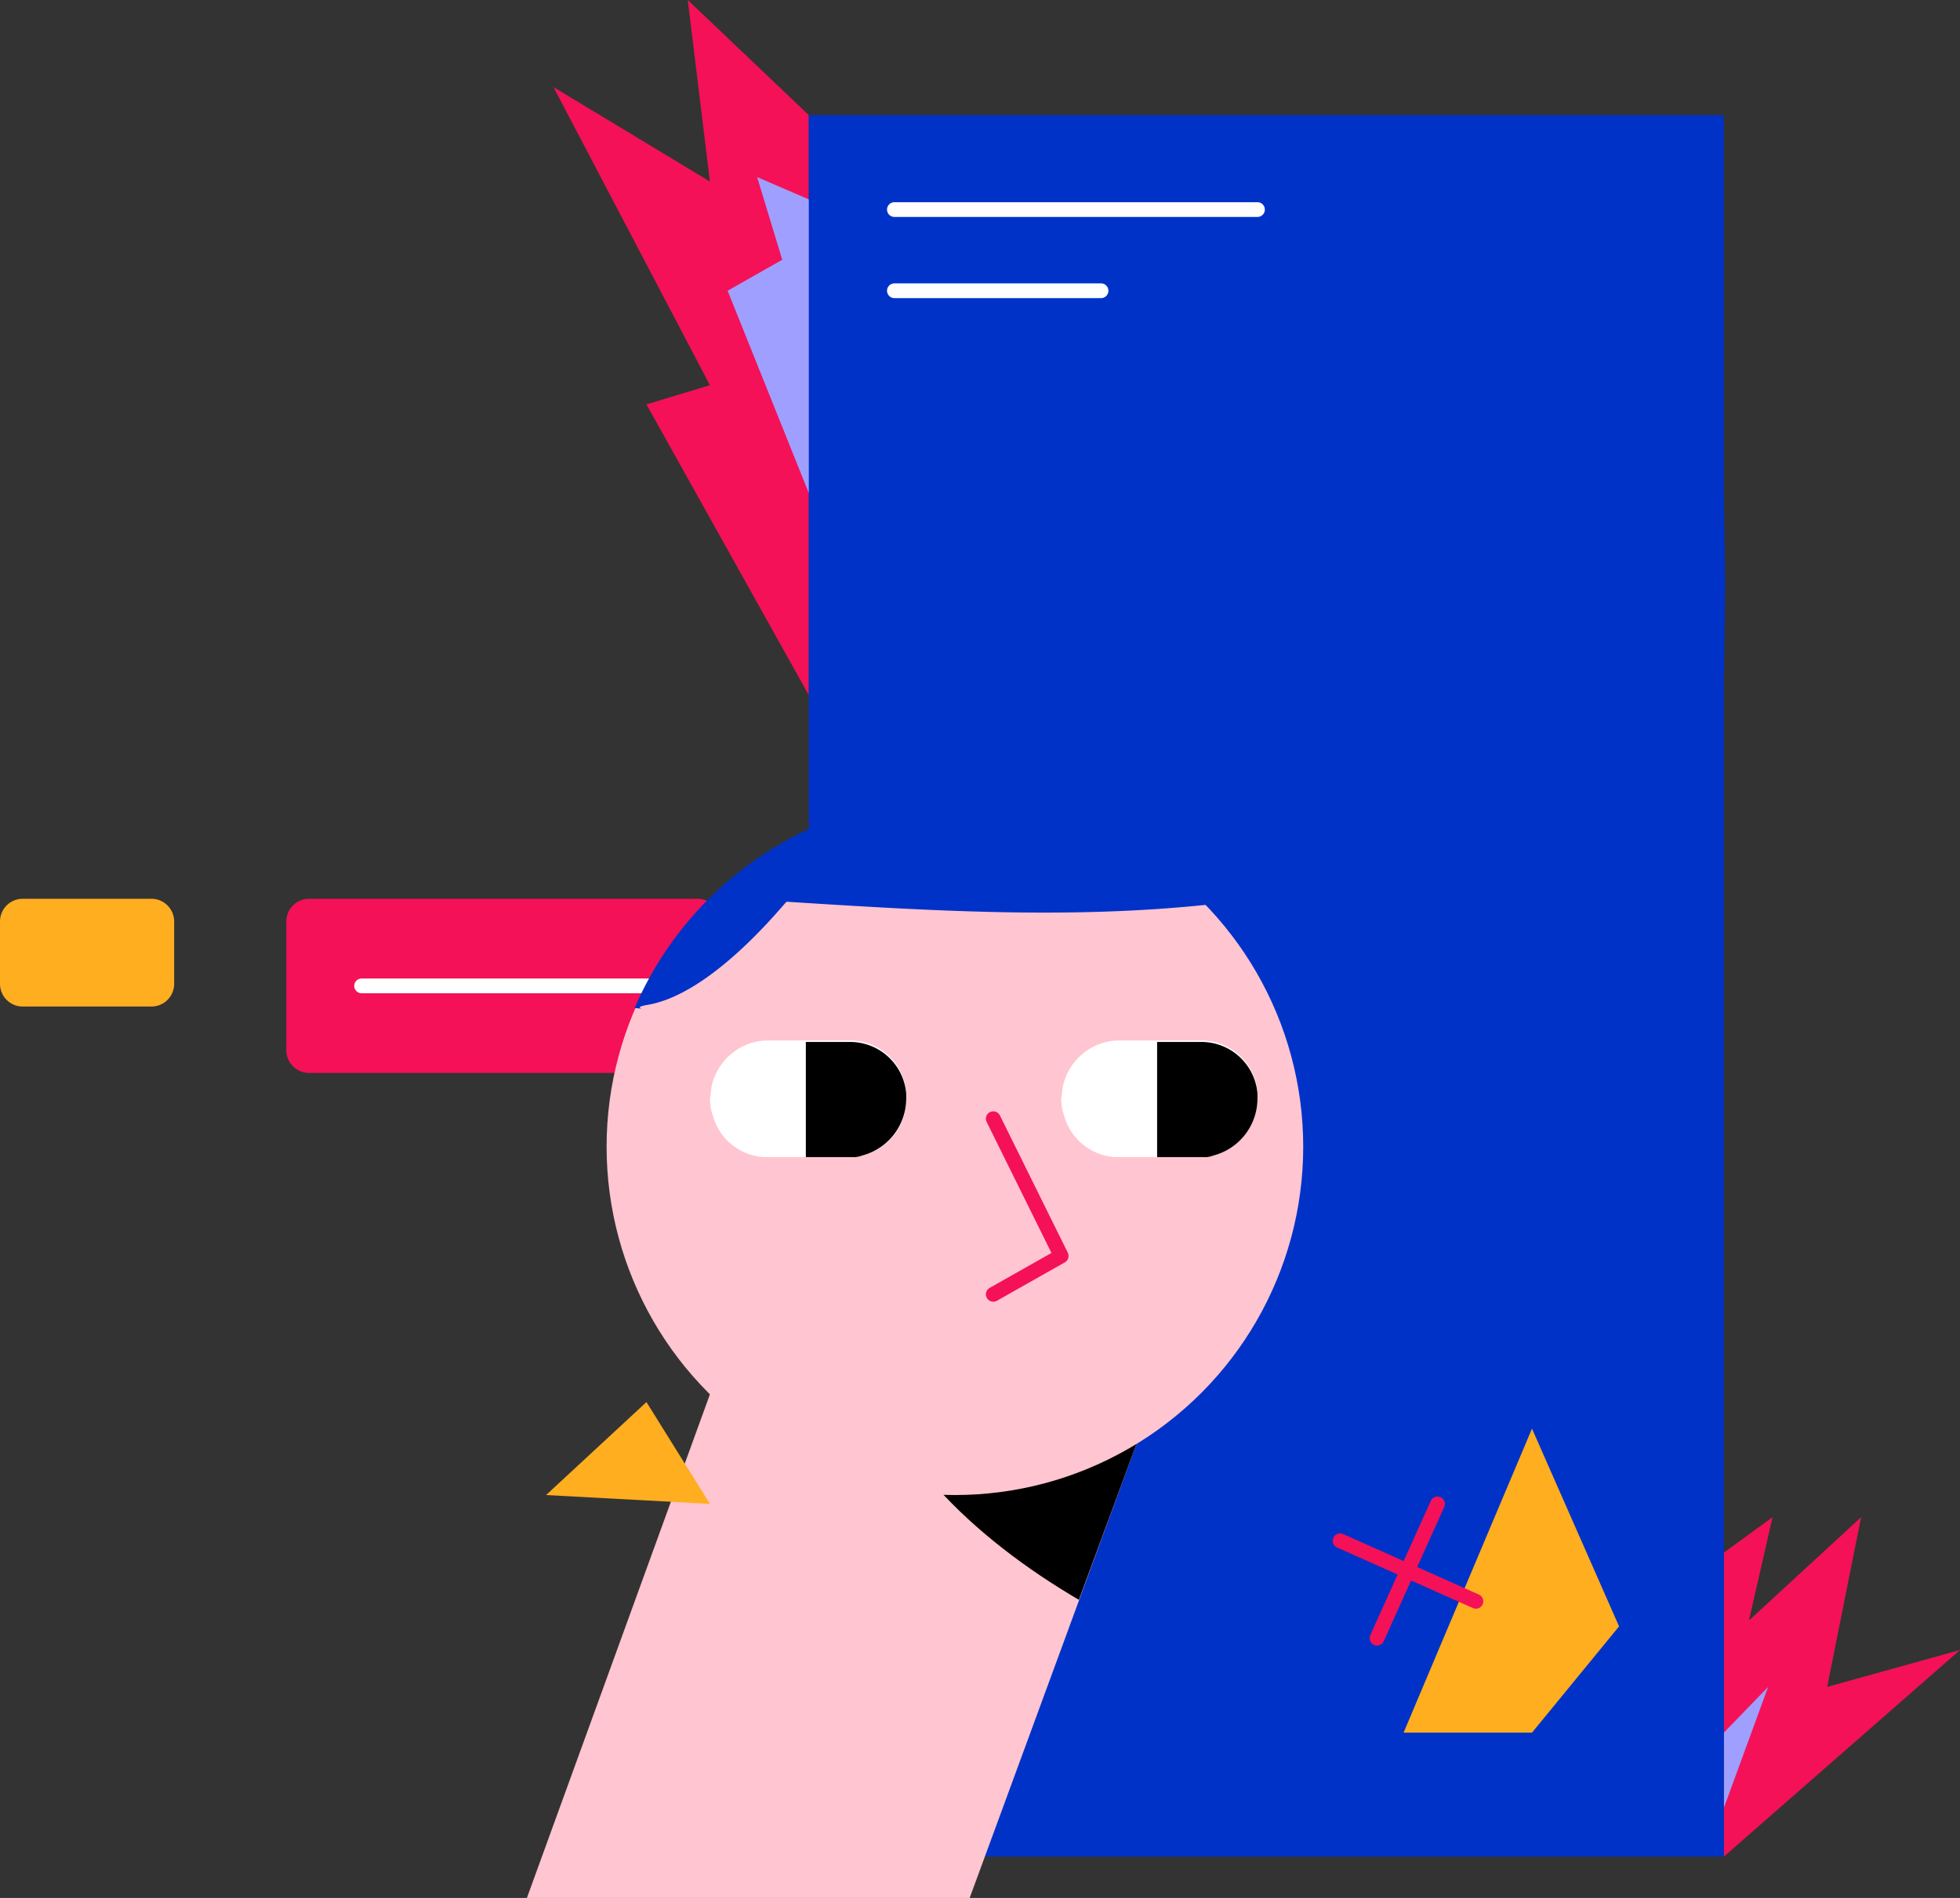
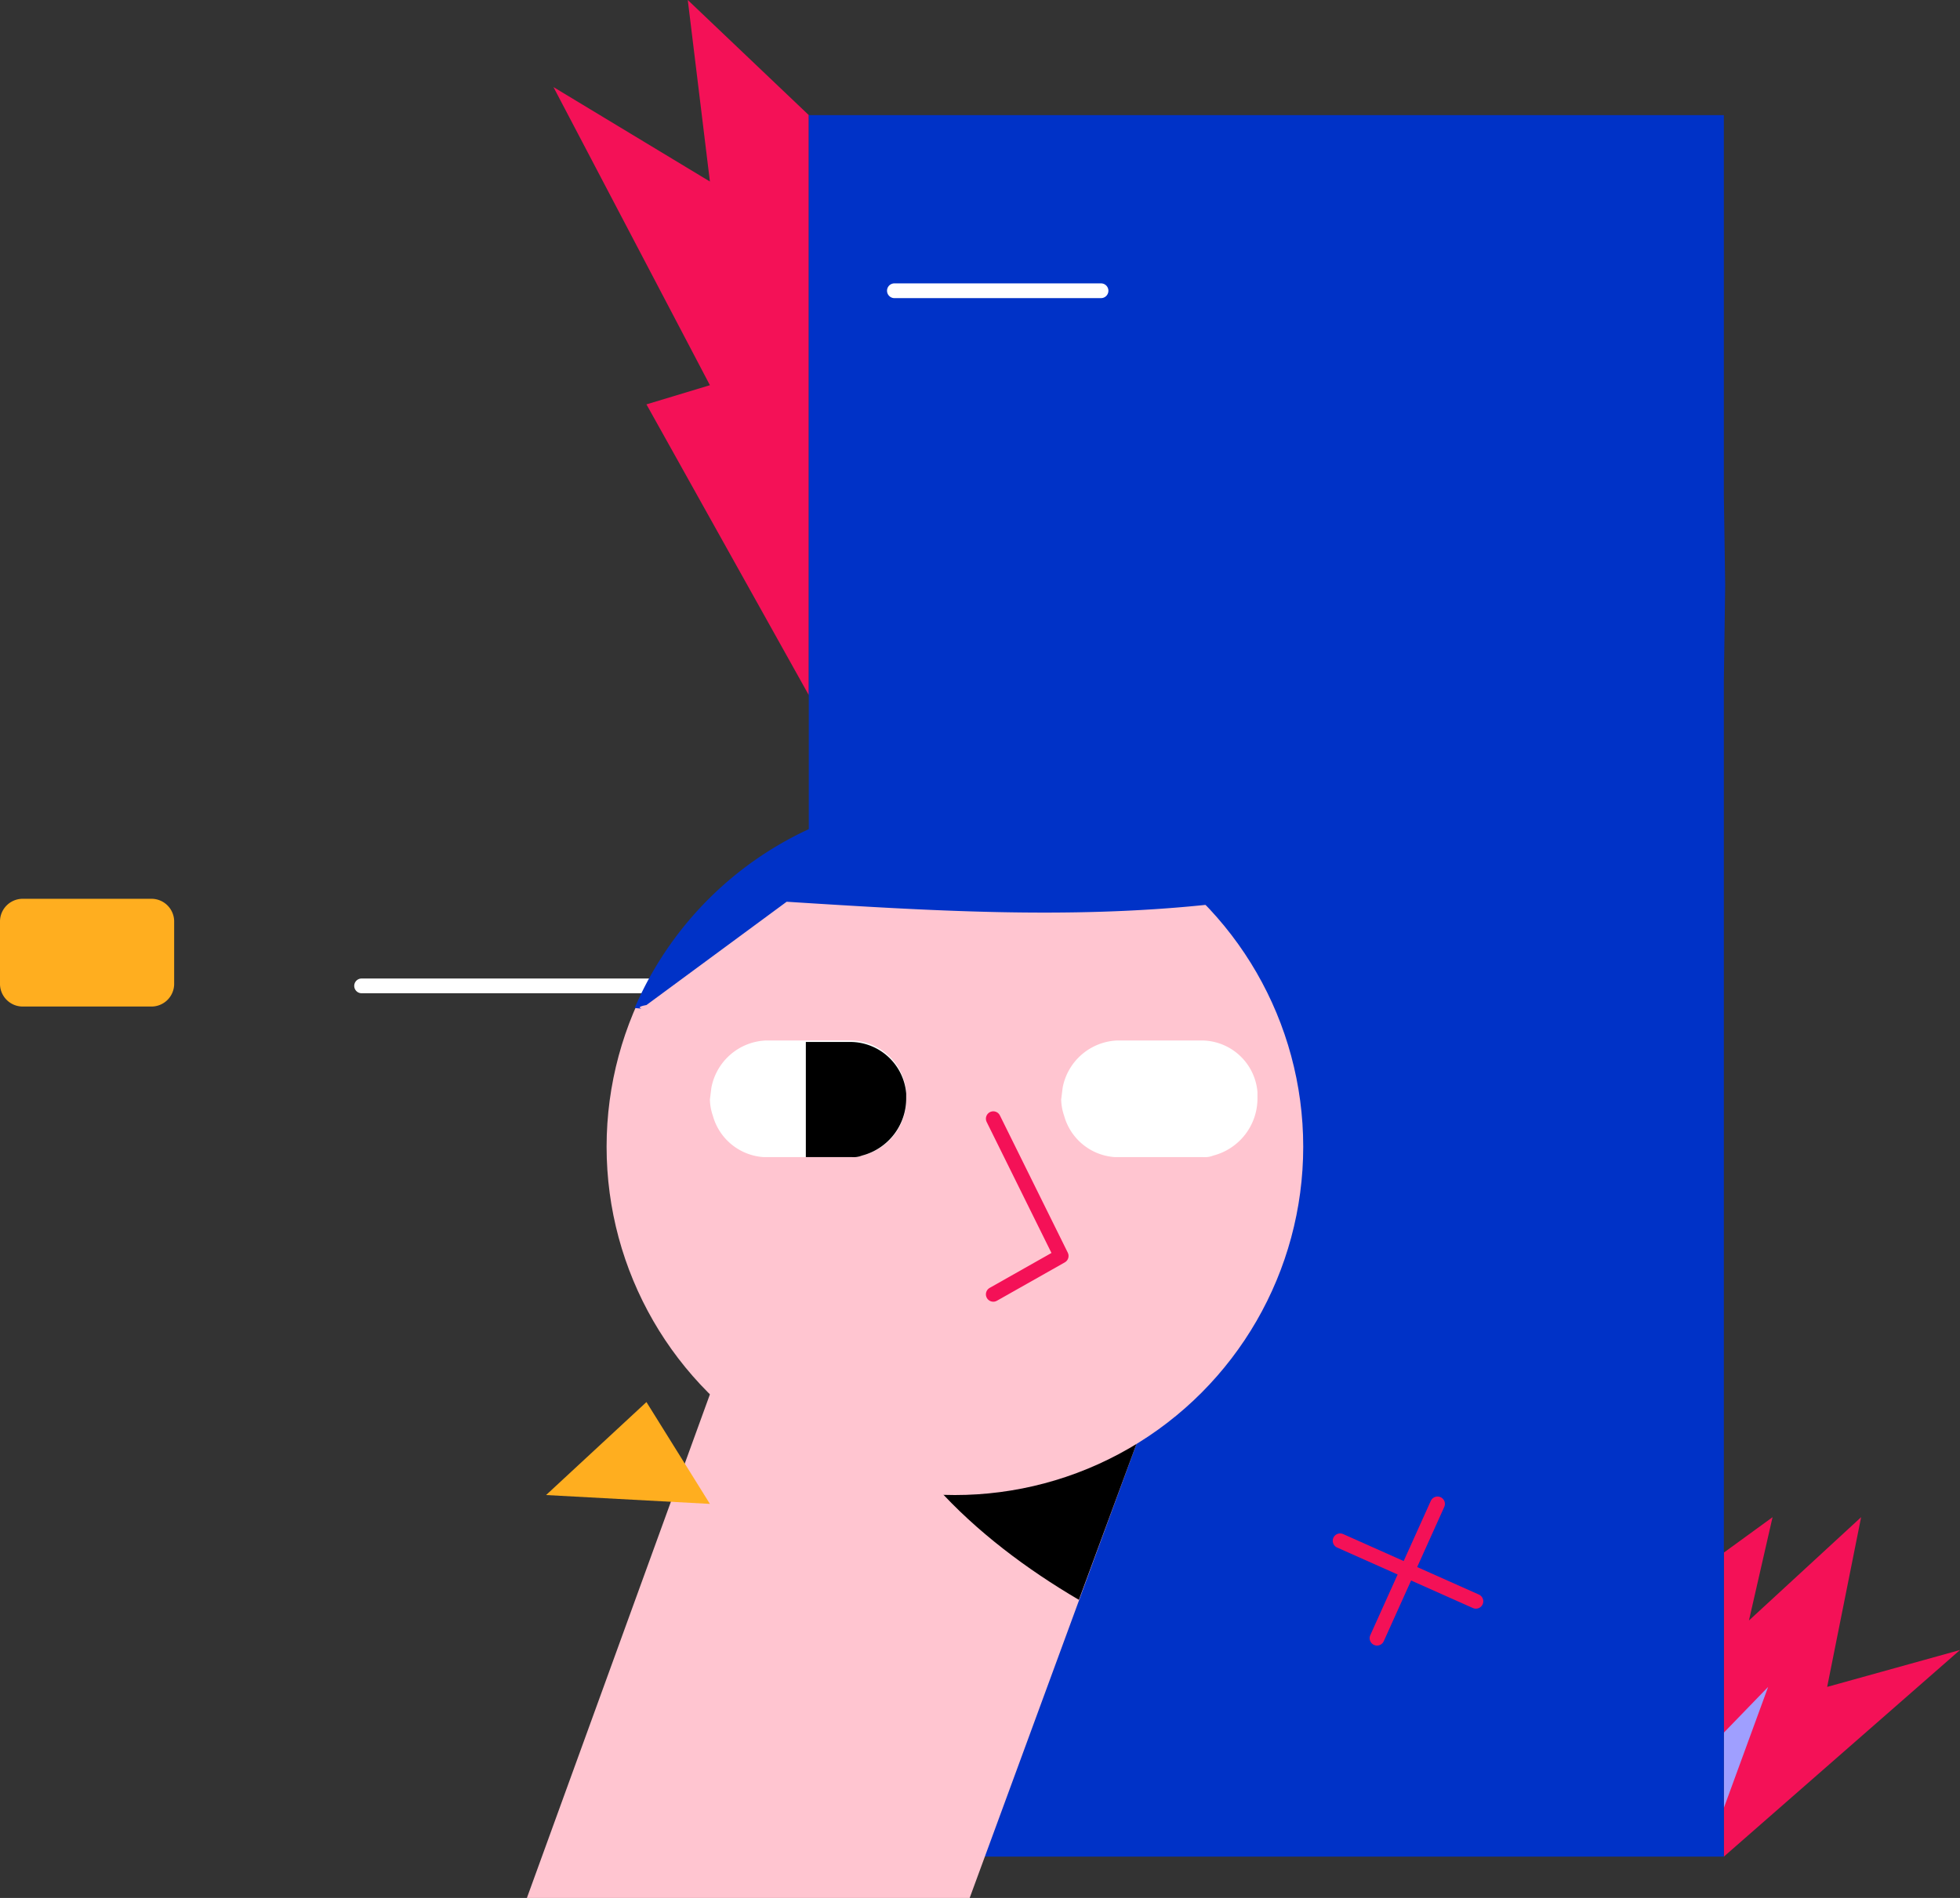
<svg xmlns="http://www.w3.org/2000/svg" viewBox="0 0 132.8 128.6">
  <rect x="0" y="0" width="132.8" height="128.6" fill="#333333" stroke="none" />
  <defs>
    <style>.cls-1{fill:#f41157;}.cls-2{fill:#9f9fff;}.cls-3{fill:#0032c7;}.cls-4,.cls-6{fill:none;stroke-linecap:round;stroke-linejoin:round;}.cls-4{stroke:#fff;}.cls-5{fill:#ffae1f;}.cls-6{stroke:#f41157;}.cls-7{fill:#ffc5d0;}.cls-8{fill:#fff;}</style>
  </defs>
  <title>17</title>
  <g id="Слой_2" data-name="Слой 2">
    <g id="Слой_1-2" data-name="Слой 1">
      <g id="Fire">
        <polygon class="cls-1" points="54.8 7.8 46.6 0 48.1 12.3 37.5 5.9 48.1 26.1 43.8 27.4 54.8 47.1 54.8 7.8" />
-         <polygon class="cls-2" points="56.4 14.2 51.3 12 53 17.6 49.3 19.7 55.6 35.4 56.4 14.2" />
        <polygon class="cls-1" points="116.8 125.8 116.8 105.2 120.1 102.8 118.5 109.8 126.1 102.8 123.8 114.3 132.8 111.8 116.8 125.8" />
        <polygon class="cls-2" points="116.8 122.5 116.8 117.4 119.8 114.3 116.8 122.5" />
      </g>
      <g id="Window">
        <polygon class="cls-3" points="116.8 125.8 54.8 125.8 54.8 7.8 116.8 7.8 116.8 33.6 116.89 39.64 116.8 46.1 116.8 125.8" />
-         <line class="cls-4" x1="60.6" y1="14.2" x2="85.2" y2="14.2" />
        <line class="cls-4" x1="60.6" y1="19.7" x2="74.6" y2="19.7" />
-         <polygon class="cls-5" points="95.1 117.4 103.8 96.8 109.7 110.2 103.8 117.4 95.1 117.4" />
        <line class="cls-6" x1="97.4" y1="101.9" x2="93.3" y2="111" />
        <line class="cls-6" x1="100" y1="108.5" x2="90.8" y2="104.4" />
      </g>
      <g id="Keyboard">
-         <path class="cls-1" d="M47.3,72.7H20.9a1.54,1.54,0,0,1-1.5-1.5V62.4a1.54,1.54,0,0,1,1.5-1.5H47.3a1.54,1.54,0,0,1,1.5,1.5v8.8A1.54,1.54,0,0,1,47.3,72.7Z" />
        <line class="cls-4" x1="24.5" y1="66.8" x2="49.3" y2="66.8" />
        <path class="cls-5" d="M10.3,68.2H1.5A1.54,1.54,0,0,1,0,66.7V62.4a1.54,1.54,0,0,1,1.5-1.5h8.8a1.54,1.54,0,0,1,1.5,1.5v4.3A1.54,1.54,0,0,1,10.3,68.2Z" />
      </g>
      <g id="Head">
        <polygon class="cls-7" points="65.7 128.6 77.2 97.3 50.6 87.6 35.7 128.6 65.7 128.6" />
        <path d="M73.1,108.4l4.1-11.1-19.1-7C59.3,98.1,66.1,104.3,73.1,108.4Z" />
        <circle class="cls-7" cx="64.7" cy="77.7" r="23.6" />
-         <path class="cls-3" d="M53.3,61.1c9.5.6,19,1.2,28.5.2a23.64,23.64,0,0,0-38.8,7c1.1.1-.3,0,.8-.2C48.3,67.4,53.2,61.1,53.3,61.1Z" />
+         <path class="cls-3" d="M53.3,61.1c9.5.6,19,1.2,28.5.2a23.64,23.64,0,0,0-38.8,7c1.1.1-.3,0,.8-.2Z" />
        <path class="cls-8" d="M61.4,74.4V74a3.81,3.81,0,0,0-3.8-3.5H51.9a3.93,3.93,0,0,0-3.7,3.2l-.1.8a3.59,3.59,0,0,0,.2,1.1,3.83,3.83,0,0,0,3.4,2.8h6a1.48,1.48,0,0,0,.7-.1A3.89,3.89,0,0,0,61.4,74.4Z" />
        <path d="M61.4,74.1a3.81,3.81,0,0,0-3.8-3.5h-3v7.8h3.1a1.48,1.48,0,0,0,.7-.1,4,4,0,0,0,3-3.9Z" />
        <path class="cls-8" d="M85.2,74.4V74a3.81,3.81,0,0,0-3.8-3.5H75.7A3.93,3.93,0,0,0,72,73.7l-.1.8a3.59,3.59,0,0,0,.2,1.1,3.83,3.83,0,0,0,3.4,2.8h6a1.48,1.48,0,0,0,.7-.1A4,4,0,0,0,85.2,74.4Z" />
-         <path d="M85.2,74.1a3.81,3.81,0,0,0-3.8-3.5h-3v7.8h3.1a1.48,1.48,0,0,0,.7-.1,4,4,0,0,0,3-3.9Z" />
        <polyline class="cls-6" points="67.3 75.8 71.9 85.1 67.3 87.7" />
        <polygon class="cls-5" points="43.8 95 48.1 101.9 37 101.3 43.8 95" />
      </g>
    </g>
  </g>
</svg>